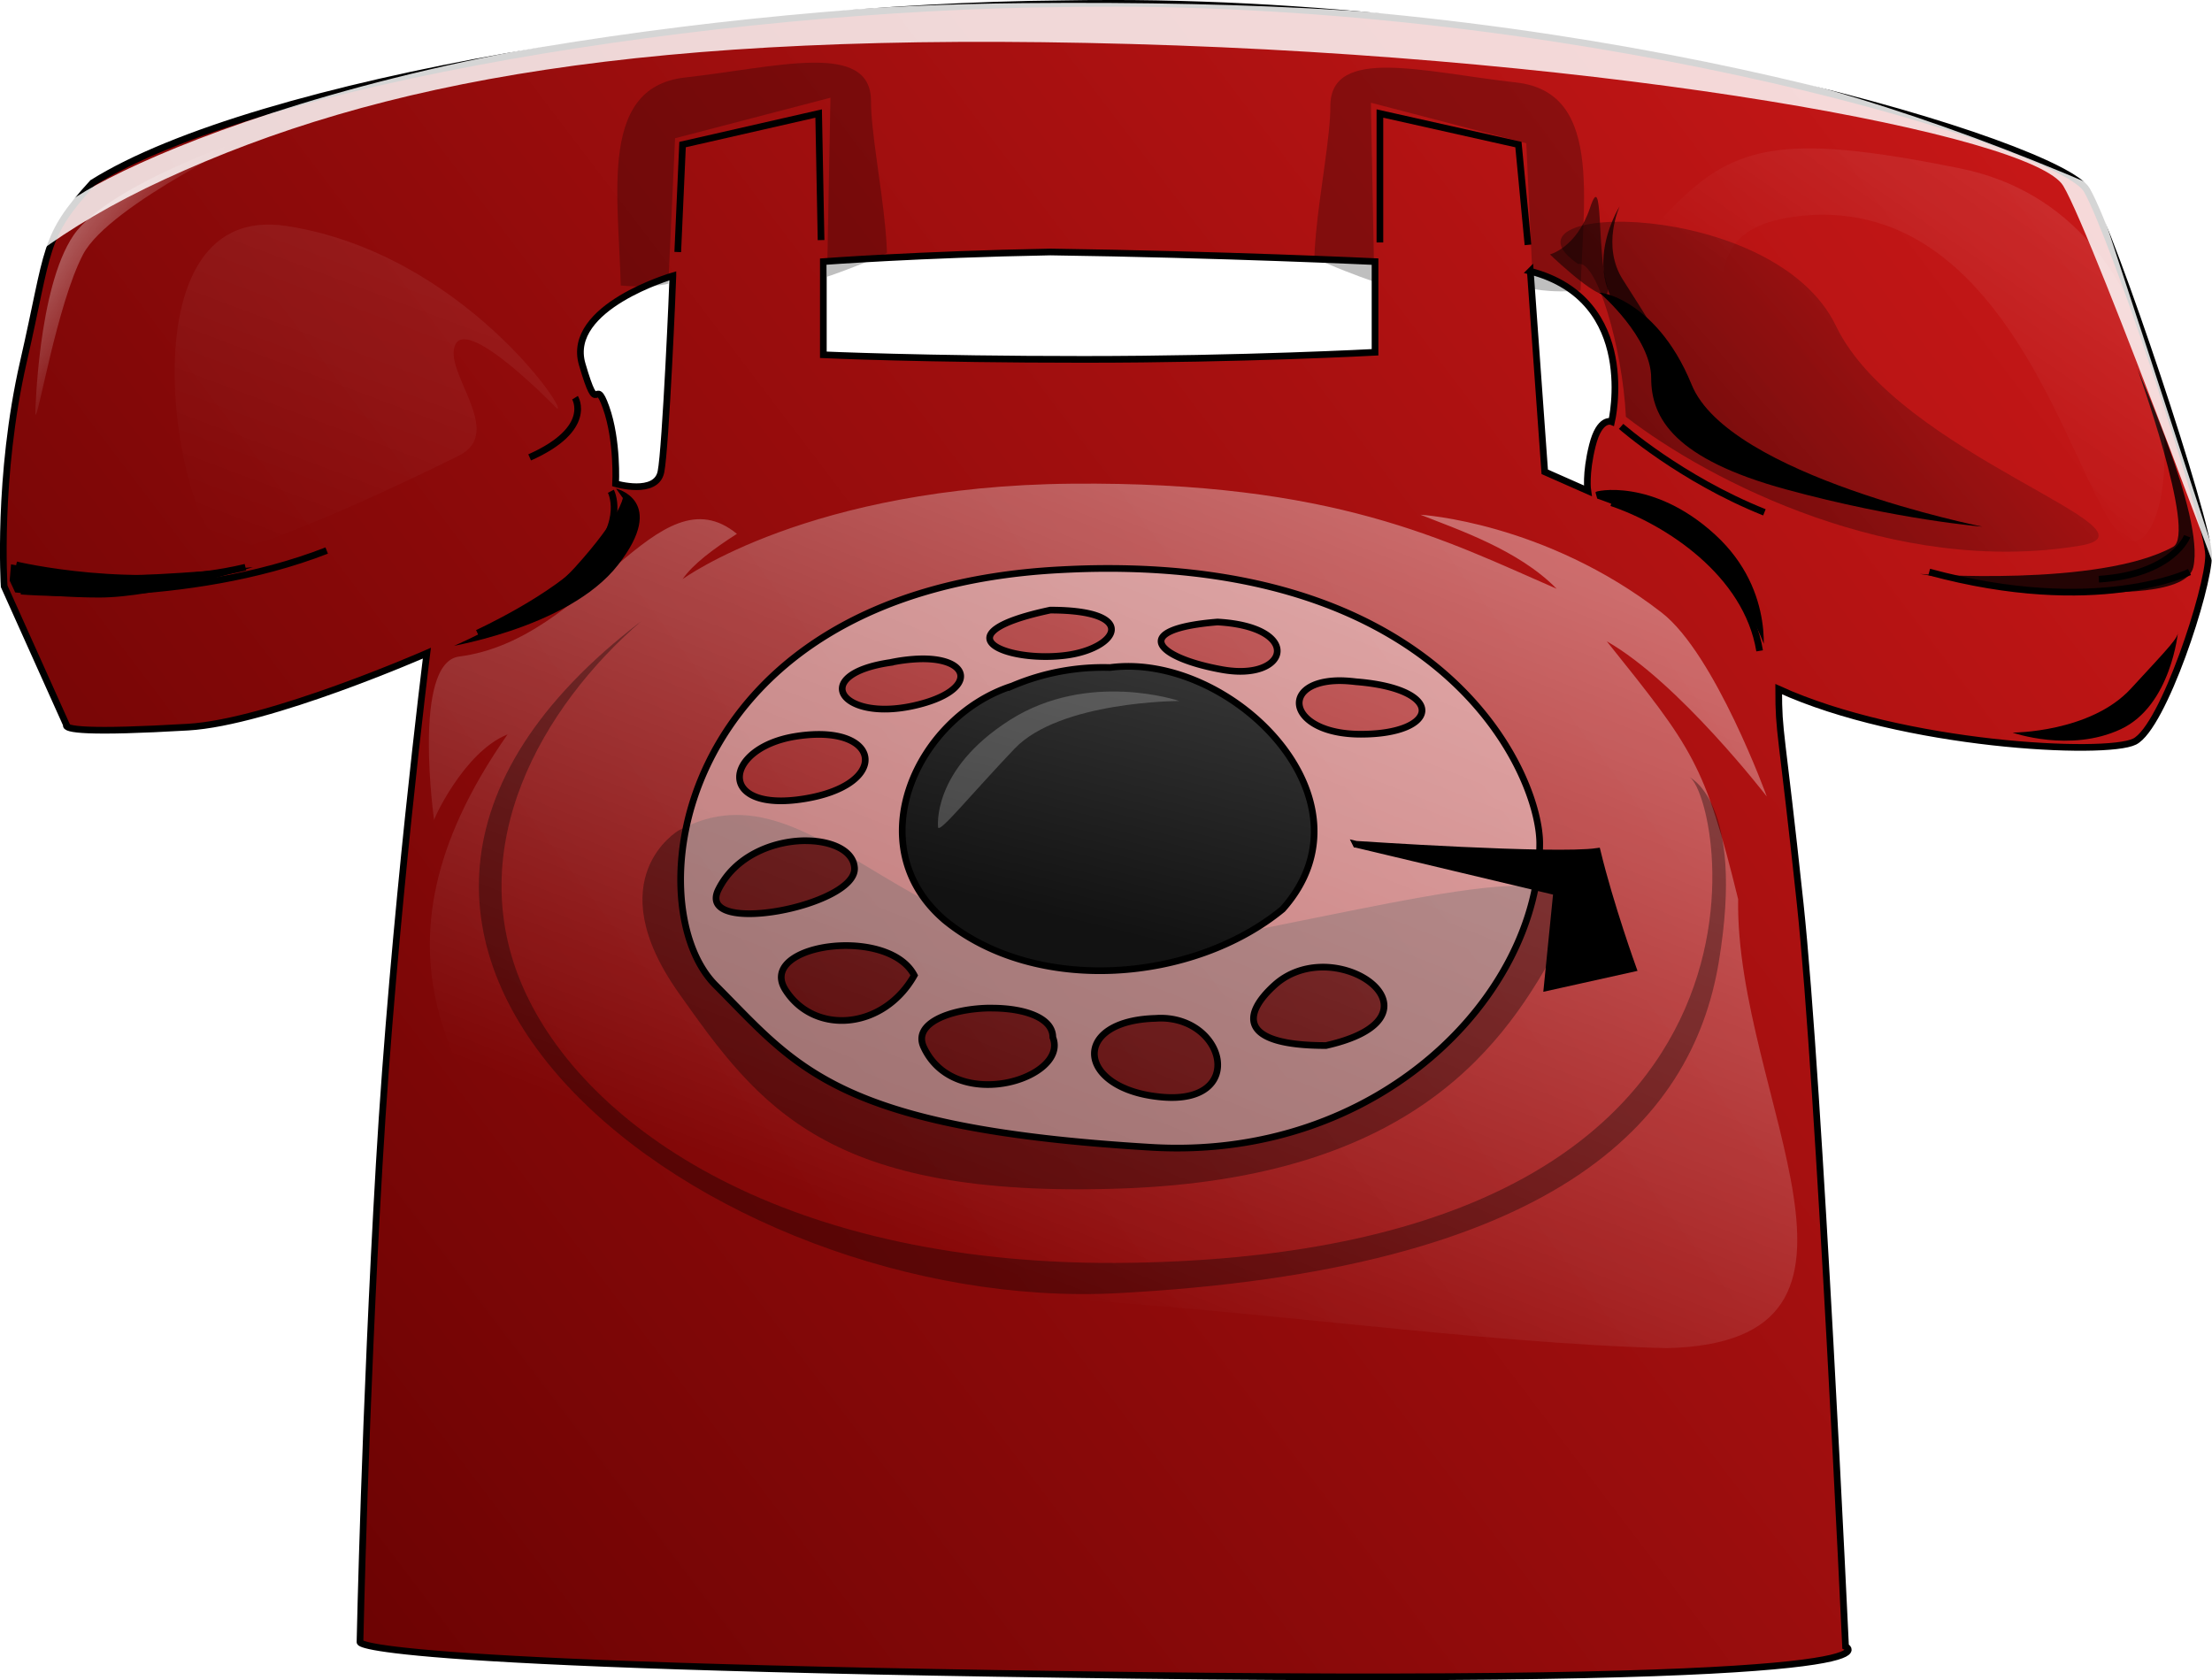
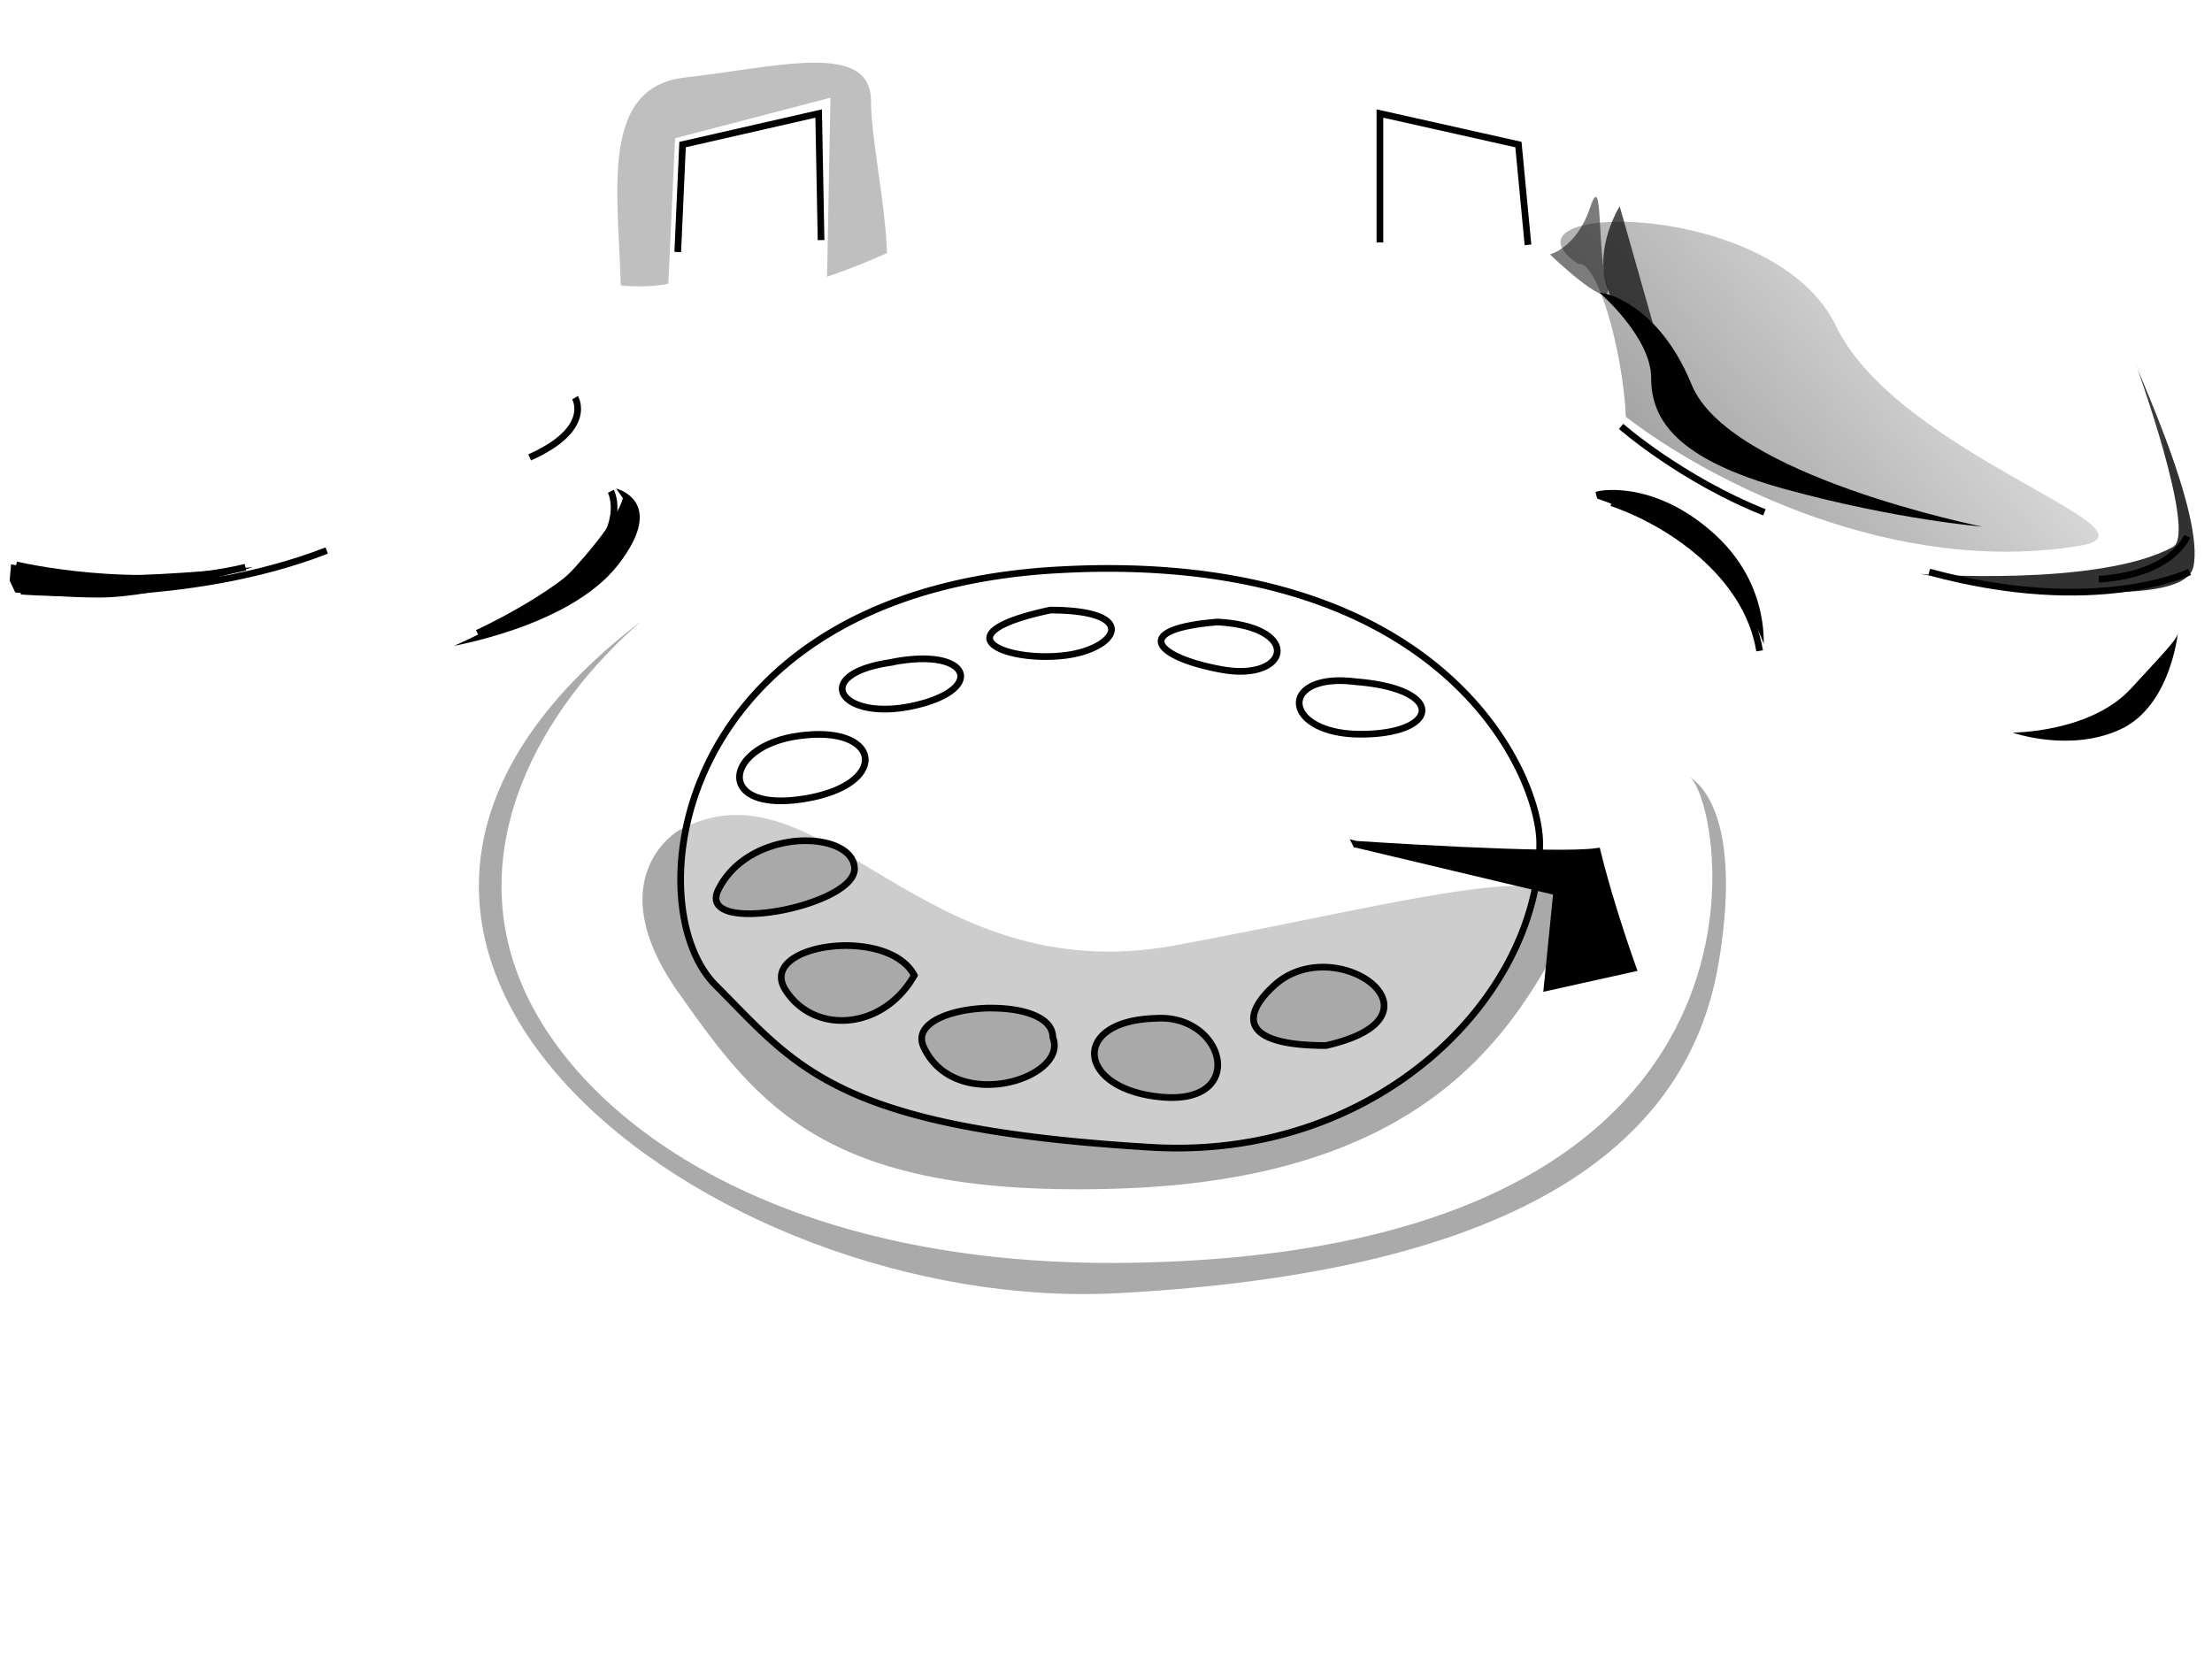
<svg xmlns="http://www.w3.org/2000/svg" xmlns:xlink="http://www.w3.org/1999/xlink" viewBox="0 0 330.78 251.29">
  <defs>
    <filter id="w" height="1.502" width="1.438" color-interpolation-filters="sRGB" y="-.251" x="-.219">
      <feGaussianBlur stdDeviation="6.019" />
    </filter>
    <filter id="B" height="1.391" width="1.929" color-interpolation-filters="sRGB" y="-.196" x="-.465">
      <feGaussianBlur stdDeviation="1.64" />
    </filter>
    <filter id="A" height="1.571" width="1.963" color-interpolation-filters="sRGB" y="-.286" x="-.481">
      <feGaussianBlur stdDeviation="1.737" />
    </filter>
    <filter id="y" height="1.244" width="1.236" color-interpolation-filters="sRGB" y="-.122" x="-.118">
      <feGaussianBlur stdDeviation="2.967" />
    </filter>
    <filter id="g" width="1.562" y="-.26" x="-.281" height="1.52" color-interpolation-filters="sRGB">
      <feGaussianBlur stdDeviation="4.726" />
    </filter>
    <filter id="h" color-interpolation-filters="sRGB">
      <feGaussianBlur stdDeviation=".412" />
    </filter>
    <filter id="k" height="2.304" width="1.177" color-interpolation-filters="sRGB" y="-.652" x="-.088">
      <feGaussianBlur stdDeviation="1.304" />
    </filter>
    <filter id="l" color-interpolation-filters="sRGB">
      <feGaussianBlur stdDeviation=".976" />
    </filter>
    <filter id="n" height="1.556" width="1.566" color-interpolation-filters="sRGB" y="-.278" x="-.283">
      <feGaussianBlur stdDeviation="3.01" />
    </filter>
    <filter id="e" height="1.52" width="1.562" color-interpolation-filters="sRGB" y="-.26" x="-.281">
      <feGaussianBlur stdDeviation="4.726" />
    </filter>
    <filter id="p" height="1.539" width="1.429" color-interpolation-filters="sRGB" y="-.269" x="-.215">
      <feGaussianBlur stdDeviation="2.686" />
    </filter>
    <filter id="q" color-interpolation-filters="sRGB">
      <feGaussianBlur stdDeviation="1.837" />
    </filter>
    <filter id="t" height="1.212" width="1.079" color-interpolation-filters="sRGB" y="-.106" x="-.04">
      <feGaussianBlur stdDeviation="5.746" />
    </filter>
    <filter id="u" height="1.383" width="1.234" color-interpolation-filters="sRGB" y="-.192" x="-.117">
      <feGaussianBlur stdDeviation="2.794" />
    </filter>
    <filter id="v" height="1.606" width="1.401" color-interpolation-filters="sRGB" y="-.303" x="-.2">
      <feGaussianBlur stdDeviation="2.066" />
    </filter>
    <filter id="C" height="1.831" width="1.335" color-interpolation-filters="sRGB" y="-.415" x="-.168">
      <feGaussianBlur stdDeviation="9.689" />
    </filter>
    <filter id="D" height="1.5" width="1.5" color-interpolation-filters="sRGB" y="-.25" x="-.25">
      <feGaussianBlur result="blur" stdDeviation="2" in="SourceAlpha" />
      <feColorMatrix values="1 0 0 0 0 0 1 0 0 0 0 0 1 0 0 0 0 0 1 0" result="bluralpha" />
      <feOffset result="offsetBlur" dy="1.4" in="bluralpha" />
      <feMerge>
        <feMergeNode in="offsetBlur" />
        <feMergeNode in="SourceGraphic" />
      </feMerge>
    </filter>
    <filter id="F" height="1.805" width="1.455" color-interpolation-filters="sRGB" y="-.403" x="-.228">
      <feGaussianBlur stdDeviation="3.425" />
    </filter>
    <linearGradient id="E" y2="149.12" gradientUnits="userSpaceOnUse" x2="330.51" y1="186.39" x1="321.36">
      <stop offset="0" stop-color="#121212" />
      <stop offset="1" stop-color="#323232" />
    </linearGradient>
    <linearGradient id="a">
      <stop offset="0" stop-color="#fff" />
      <stop offset="1" stop-color="#fff" stop-opacity="0" />
    </linearGradient>
    <linearGradient id="c" y2="266.65" xlink:href="#a" gradientUnits="userSpaceOnUse" x2="383.19" y1="139.86" x1="432.97" />
    <linearGradient id="z" y2="114.92" xlink:href="#a" gradientUnits="userSpaceOnUse" x2="457.01" y1="71.946" x1="486.62" />
    <linearGradient id="x" y2="73.6" gradientUnits="userSpaceOnUse" x2="476.53" y1="131.17" x1="410.52">
      <stop offset="0" />
      <stop offset="1" stop-opacity="0" />
    </linearGradient>
    <linearGradient id="b" y2="300.59" gradientUnits="userSpaceOnUse" x2="164.72" y1="49.297" x1="495.5">
      <stop offset="0" stop-color="#cf1919" />
      <stop offset="1" stop-color="#600000" />
    </linearGradient>
    <linearGradient id="i" y2="90.243" xlink:href="#a" gradientUnits="userSpaceOnUse" x2="186.96" y1="79.171" x1="170" />
    <linearGradient id="r" y2="131.64" xlink:href="#a" gradientUnits="userSpaceOnUse" x2="201.19" y1="82.905" x1="219.5" />
    <clipPath id="s" clipPathUnits="userSpaceOnUse">
      <path d="M166.68 109.38s2.525-23.739 7.071-28.789c4.546-5.05 54.665-30.008 143.95-30.81 71.1-.633 111.8 6.612 160.11 27.274l18.183 55.558-12.122 26.769-135.87 1.515-188.39 15.152 7.071-66.67z" stroke="#000" />
    </clipPath>
    <clipPath id="o" clipPathUnits="userSpaceOnUse">
      <path d="M256.07 121.29l5.714 1.786 4.286-2.857 11.43 29.29-44.29 16.07-3.21-18.57s13.929-5.358 20.714-12.857c6.786-7.5 7.143-10.357 7.143-10.357l-1.786-2.5z" />
    </clipPath>
    <clipPath id="m" clipPathUnits="userSpaceOnUse">
      <path d="M403.59 123.87s9.703 3.226 15.507 8.253c9.068 7.856 10.93 18.846 10.93 18.846l23.018-12.686-40.306-34.085c-3.067 3.694-11.74 11.55-9.15 19.671z" />
    </clipPath>
    <clipPath id="j" clipPathUnits="userSpaceOnUse">
      <path d="M166.42 133.12l-.253 3.03 9.092 19.445 40.154-5.808 26.516-17.93-20.203-29.042-52.78 15.152-2.526 15.152z" stroke="#000" />
    </clipPath>
    <clipPath id="f" clipPathUnits="userSpaceOnUse">
      <path d="M264.66 91.707l1.01-21.718 23.234-6.06-.505 26.768s49.497-16.162 18.183-32.83c-31.315-16.668-87.378 4.546-73.236 21.213 14.142 16.668 32.325 12.627 31.315 12.627z" />
    </clipPath>
    <clipPath id="d" clipPathUnits="userSpaceOnUse">
      <path d="M264.66 91.707l1.01-21.718 23.234-6.06-.505 26.768s49.497-16.162 18.183-32.83c-31.315-16.668-87.378 4.546-73.236 21.213 14.142 16.668 32.325 12.627 31.315 12.627z" />
    </clipPath>
  </defs>
  <g stroke="#000">
-     <path d="M330.75 49.812c-2.39 0-4.788.018-7.188.063-51.882.45-120.55 11.505-145 26.78-7.5 8.215-6.415 9.639-10.344 26.781-3.928 17.143-2.874 33.562-2.874 33.562l9.312 20.72c-.357.714 3.175 1.226 18.188.343 12.14-.71 35.71-11.06 35.71-11.06s-4.982 39.652-7.125 76.438-2.875 71.438-2.875 71.438-2.835 3.572 116.09 5c118.93 1.429 106.06-4.312 106.06-4.312s-3.924-84.277-6.781-111.06c-2.857-26.786-3.219-25.245-3.219-32.125 18.571 8.473 48.933 9.986 53.219 7.844 4.29-2.15 11.07-22.85 11.07-27.85s-14.29-47.871-18.219-54.656c-3.8-6.58-71.96-27.884-146.03-27.912zM321.78 87c25.714.357 48.562 1.438 48.562 1.438v13.561s-19.634 1.063-43.562 1.063c-23.929 0-38.938-.688-38.938-.688V88.438s14.295-1.08 33.938-1.438zm71.781 2.875c16.429 4.286 12.156 22.5 12.156 22.5s-1.804-.723-2.875 3.563-.688 6.78-.688 6.78l-6.437-2.843-2.156-30zm-128.22.688c0 .714-1.067 25.74-1.781 29.311-.714 3.572-6.781 1.782-6.781 1.782s.348-6.438-1.438-11.438c-1.786-5-1.062 2.134-3.562-6.438s13.562-13.219 13.562-13.219z" fill="url(#b)" transform="translate(-164.72 -49.312)" />
    <path d="M71.4 94.688s11.617-5.303 16.92-11.112c5.303-5.808 3.03-10.102 3.03-10.102M240.99 75.198c8.287 2.786 20.245 10.508 22.143 22.143M101.35 37.693l.72-16.071 20.35-4.643.36 18.928M206.35 36.264V16.978l20.714 4.643 1.429 15M242.42 63.768s8.929 7.857 21.429 12.857M327.42 85.548s-13.929 6.786-38.929 0M327.07 80.198s-2.143 5.714-13.214 6.429M2.42 84.478s17.857 4.286 34.286.357M3.14 88.408s24.643 2.143 45.714-6.071M85.99 59.478s2.857 4.643-6.786 8.929" fill="none" />
  </g>
  <path d="M229.64 172.01s-3.347-23.595 3.737-24.505c19.604-2.518 29.691-28.057 41.541-18.352-3.53 2.262-6.572 4.524-8.135 6.786 0 0 18.93-13.93 58.214-14.286 39.286-.357 55.924 8.515 72.5 15.714-5.704-5.84-14.886-8.886-20.357-11.071 0 0 18.571 1.071 36.071 14.643 7.988 6.194 15.714 27.5 15.714 27.5s-13.214-17.143-23.929-23.214c12.857 16.07 14.643 18.214 19.643 38.57-.471 29.56 26.117 66.31-10.714 67.144-28.214-.715-64.286-6.072-93.57-7.5-29.287-1.429-51.886 12.785-70.715-10.714-15.937-19.89-32.346-40.23-9.025-73.571-6.606 2.609-11.332 13.214-10.975 12.857z" opacity=".405" fill="url(#c)" transform="translate(-164.72 -49.312)" />
  <path clip-path="url(#d)" d="M277.29 98.273s-19.698 11.112-19.698-3.535c0-14.648-4.04-32.326 9.596-33.84 13.637-1.516 27.78-5.556 27.78 3.535 0 9.091 6.06 30.81-1.01 32.325-7.072 1.515-17.174 1.515-16.669 1.515z" opacity=".5" filter="url(#e)" transform="translate(-164.72 -49.312)" />
-   <path clip-path="url(#f)" transform="matrix(-1 0 0 1 493.91 -48.563)" d="M277.29 98.273s-19.698 11.112-19.698-3.535c0-14.648-4.04-32.326 9.596-33.84 13.637-1.516 27.78-5.556 27.78 3.535 0 9.091 6.06 30.81-1.01 32.325-7.072 1.515-17.174 1.515-16.669 1.515z" opacity=".5" filter="url(#g)" />
  <path d="M170 111.29s.357-18.929 5.714-26.786c5.357-7.857 28.214-15.357 28.214-15.357s-22.857 10.714-26.786 18.214c-3.928 7.5-6.785 25-7.143 23.929z" opacity=".722" filter="url(#h)" fill="url(#i)" transform="translate(-164.72 -49.312)" />
  <path clip-path="url(#j)" d="M161.88 132.87s11.869 2.525 19.698 2.525c7.829 0 20.961-1.262 20.961-1.262s-14.142 4.545-22.981 4.545c-8.839 0-18.435-1.515-18.435-1.515l.758-4.293z" filter="url(#k)" transform="translate(-164.72 -49.312)" />
  <path d="M484.12 103.83s9.165 25.306 5.556 27.274c-11.112 6.06-37.881 4.04-37.881 4.04s39.143 6.82 40.91-1.01c1.769-7.828-8.838-30.305-8.585-30.305z" opacity=".895" filter="url(#l)" transform="translate(-164.72 -49.312)" />
  <path d="M403.36 122.9s-1.875 12.863 2.41 17.684c4.286 4.821 22.412 8.03 22.412 8.03s2.321-10.714-6.965-19.286c-9.285-8.571-18.036-6.607-17.857-6.428z" clip-path="url(#m)" transform="matrix(1 -.003 .003 1 -165.116 -48.09)" filter="url(#n)" />
  <path clip-path="url(#o)" d="M230.36 146.29s2.143-13.214 11.071-18.214c8.929-5 15.357-5.714 15.357-5.714s7.857 1.785.357 11.429c-7.5 9.643-26.429 12.5-26.786 12.5z" filter="url(#p)" transform="translate(-164.72 -49.312)" />
-   <path d="M247.99 110.39s-13.132-13.637-15.152-9.596c-2.02 4.04 7.576 13.132.505 16.668-7.071 3.535-26.264 12.627-33.84 14.142-7.576 1.515-18.183-52.528 8.081-48.487 26.264 4.04 42.426 28.284 40.406 27.274z" opacity=".264" filter="url(#q)" fill="url(#r)" transform="translate(-164.72 -49.312)" />
  <path clip-path="url(#s)" d="M153.04 107.41s4.546-16.668 36.365-31.315c31.82-14.647 71.721-22.223 144.45-20.203 72.731 2.02 134.86 13.637 139.4 21.213 4.546 7.576 28.789 73.741 28.789 73.741l-2.02-99.508-134.86-30.305s-203.04 14.142-203.55 16.162c-.505 2.02-9.091 70.711-8.586 70.206z" opacity=".913" filter="url(#t)" fill="#fff" transform="translate(-164.72 -49.312)" />
  <path d="M404.06 93.222s7.576 6.566 7.576 12.627c0 6.06 3.536 12.122 20.203 16.668 16.668 4.546 29.294 5.556 29.294 5.556s-37.88-7.576-43.437-21.213c-5.556-13.637-15.152-14.142-13.637-13.637z" filter="url(#u)" transform="translate(-164.72 -49.312)" />
  <path d="M490.43 143.73s-1.01 11.112-8.586 14.647c-7.576 3.535-16.162.505-16.162.505s11.617 0 17.678-6.566c6.06-6.566 7.07-7.576 7.07-8.586z" filter="url(#v)" transform="translate(-164.72 -49.312)" />
  <path d="M400.71 88.791c2.77-.65 6.654 12.58 7.143 22.857 12.602 9.723 40.148 23.863 67.857 19.286 13.864-2.29-27.143-13.571-36.43-32.857-9.28-19.286-52.14-18.572-38.57-9.286z" opacity=".634" filter="url(#w)" fill="url(#x)" transform="translate(-164.72 -49.312)" />
  <path d="M413.57 81.648c10-10.714 16.982-12.668 44.286-7.143 33.609 6.802 34.286 52.857 26.429 55.714-7.857 2.857-15.084-52.719-50.714-48.57-22.251 2.589-2.143 24.285-14.286 24.285s-16.076-13.184-5.714-24.286z" opacity=".352" filter="url(#y)" fill="url(#z)" transform="translate(-164.72 -49.312)" />
  <path d="M396.5 87.362s4-1 6-7 1 6.5 2.5 11.5-8-4-8.5-4.5z" opacity=".718" filter="url(#A)" transform="translate(-164.72 -49.312)" />
-   <path transform="rotate(-32.54 241.934 348.464)" d="M407 100.86c-8-13.5 6-20 6-20s-5.5 3.5-5.5 9.5 0 11.5-.5 10.5z" opacity=".828" filter="url(#B)" />
+   <path transform="rotate(-32.54 241.934 348.464)" d="M407 100.86c-8-13.5 6-20 6-20z" opacity=".828" filter="url(#B)" />
  <g>
    <path d="M95.9 92.898c-63.42 48.474 10.566 103.72 71.216 100.51 65.021-3.437 85.863-25.254 89.904-49.497 4.04-24.244-4.546-27.779-4.546-27.779 4.757 1.586 19.743 71.047-83.338 72.731-51.453.84-81.76-20.246-90.934-41.228-9.172-20.981 2.79-41.857 17.698-54.737z" opacity=".335" />
    <path d="M266.18 173.53s-12.122 7.071 0 24.244 22.223 30.81 66.165 29.294c43.942-1.515 57.579-21.718 65.66-36.871 8.081-15.152-19.193-6.566-57.579.505s-53.033-28.789-74.246-17.173z" opacity=".582" filter="url(#C)" transform="translate(-164.72 -49.312)" />
    <path d="M328.53 132.94c-1.715.025-3.482.093-5.281.188-57.766 3.04-63.653 50.003-51.531 62.125s17.753 21.42 65.156 24.25c33.84 2.02 58.094-22.54 58.094-45.47 0-9.785-13.26-41.853-66.438-41.093zm-6.75 6.219c13.571 0 10.085 5.83 2.156 6.781-8.928 1.071-18.942-3.21-2.156-6.781zm25 1.781c12.857.714 10.719 8.91.719 7.125s-13.933-6.054-.719-7.125zm-44.938 5.531c8.291-.41 9.281 4.781-.406 6.969-11.071 2.5-15.737-4.652-3.594-6.438a25.35 25.35 0 014-.53zm62.656 3.25c.886-.038 1.895.023 3 .156 13.571 1.072 12.504 7.844.719 7.844-10.681 0-12.287-7.633-3.719-8zm-77.59 8.03c9.74-.148 10.069 7.683-1.906 9.625-13.214 2.143-12.152-7.527-1.438-9.312 1.206-.201 2.336-.297 3.344-.313zm-2.25 15.906c.309-.01.605-.007.906 0 3.745.09 6.781 1.563 6.938 4.063.357 5.714-23.915 10.362-20.344 3.219 2.448-4.897 7.866-7.12 12.5-7.282zm5.906 15.688c4.415-.145 9.156 1.156 10.875 4.438-4.643 8.214-14.996 8.942-19.28 2.156-2.411-3.817 2.73-6.407 8.405-6.594zm71.562 3.219c8.415-.298 16.073 8.303.875 11.719-13.214 0-12.433-4.763-7.656-9.063 1.987-1.789 4.425-2.572 6.781-2.656zm-49.906 6.125c.368-.013.728-.004 1.094 0 4.56.049 8.844 1.406 8.844 4.375 2.438 6.102-14.637 11.547-19.312 1.438-1.628-3.52 3.854-5.618 9.375-5.813zm26.22 1.5c9.613.146 12.58 12.85.124 11.812-12.857-1.071-13.92-11.424-1.062-11.781.323-.022.627-.036.937-.031z" fill-opacity=".423" filter="url(#D)" stroke="#000" fill="#fff" transform="translate(-164.72 -49.312)" />
-     <path d="M330.71 149.15c17.945-2.385 40.451 19.722 25.811 36.139-13.366 10.993-36.857 12.859-50.527 1.653-13.03-11.132-4.198-30.43 10.08-35.032a34.762 34.762 0 0114.636-2.76z" stroke="#000" fill="url(#E)" transform="translate(-164.72 -49.312)" />
    <path d="M305 173.08s-1.071-8.571 10.714-16.071c11.786-7.5 25.357-2.857 25.357-2.857s-17.857 0-24.643 7.143c-6.786 7.143-11.071 12.5-11.429 11.786z" opacity=".454" filter="url(#F)" fill="#fff" transform="translate(-164.72 -49.312)" />
    <path d="M202.78 126.268l30 7.143-1.429 14.286 12.857-2.857s-3.377-9.34-5.357-17.5c-6.37.93-36.07-1.07-36.07-1.07z" stroke="#000" />
  </g>
</svg>